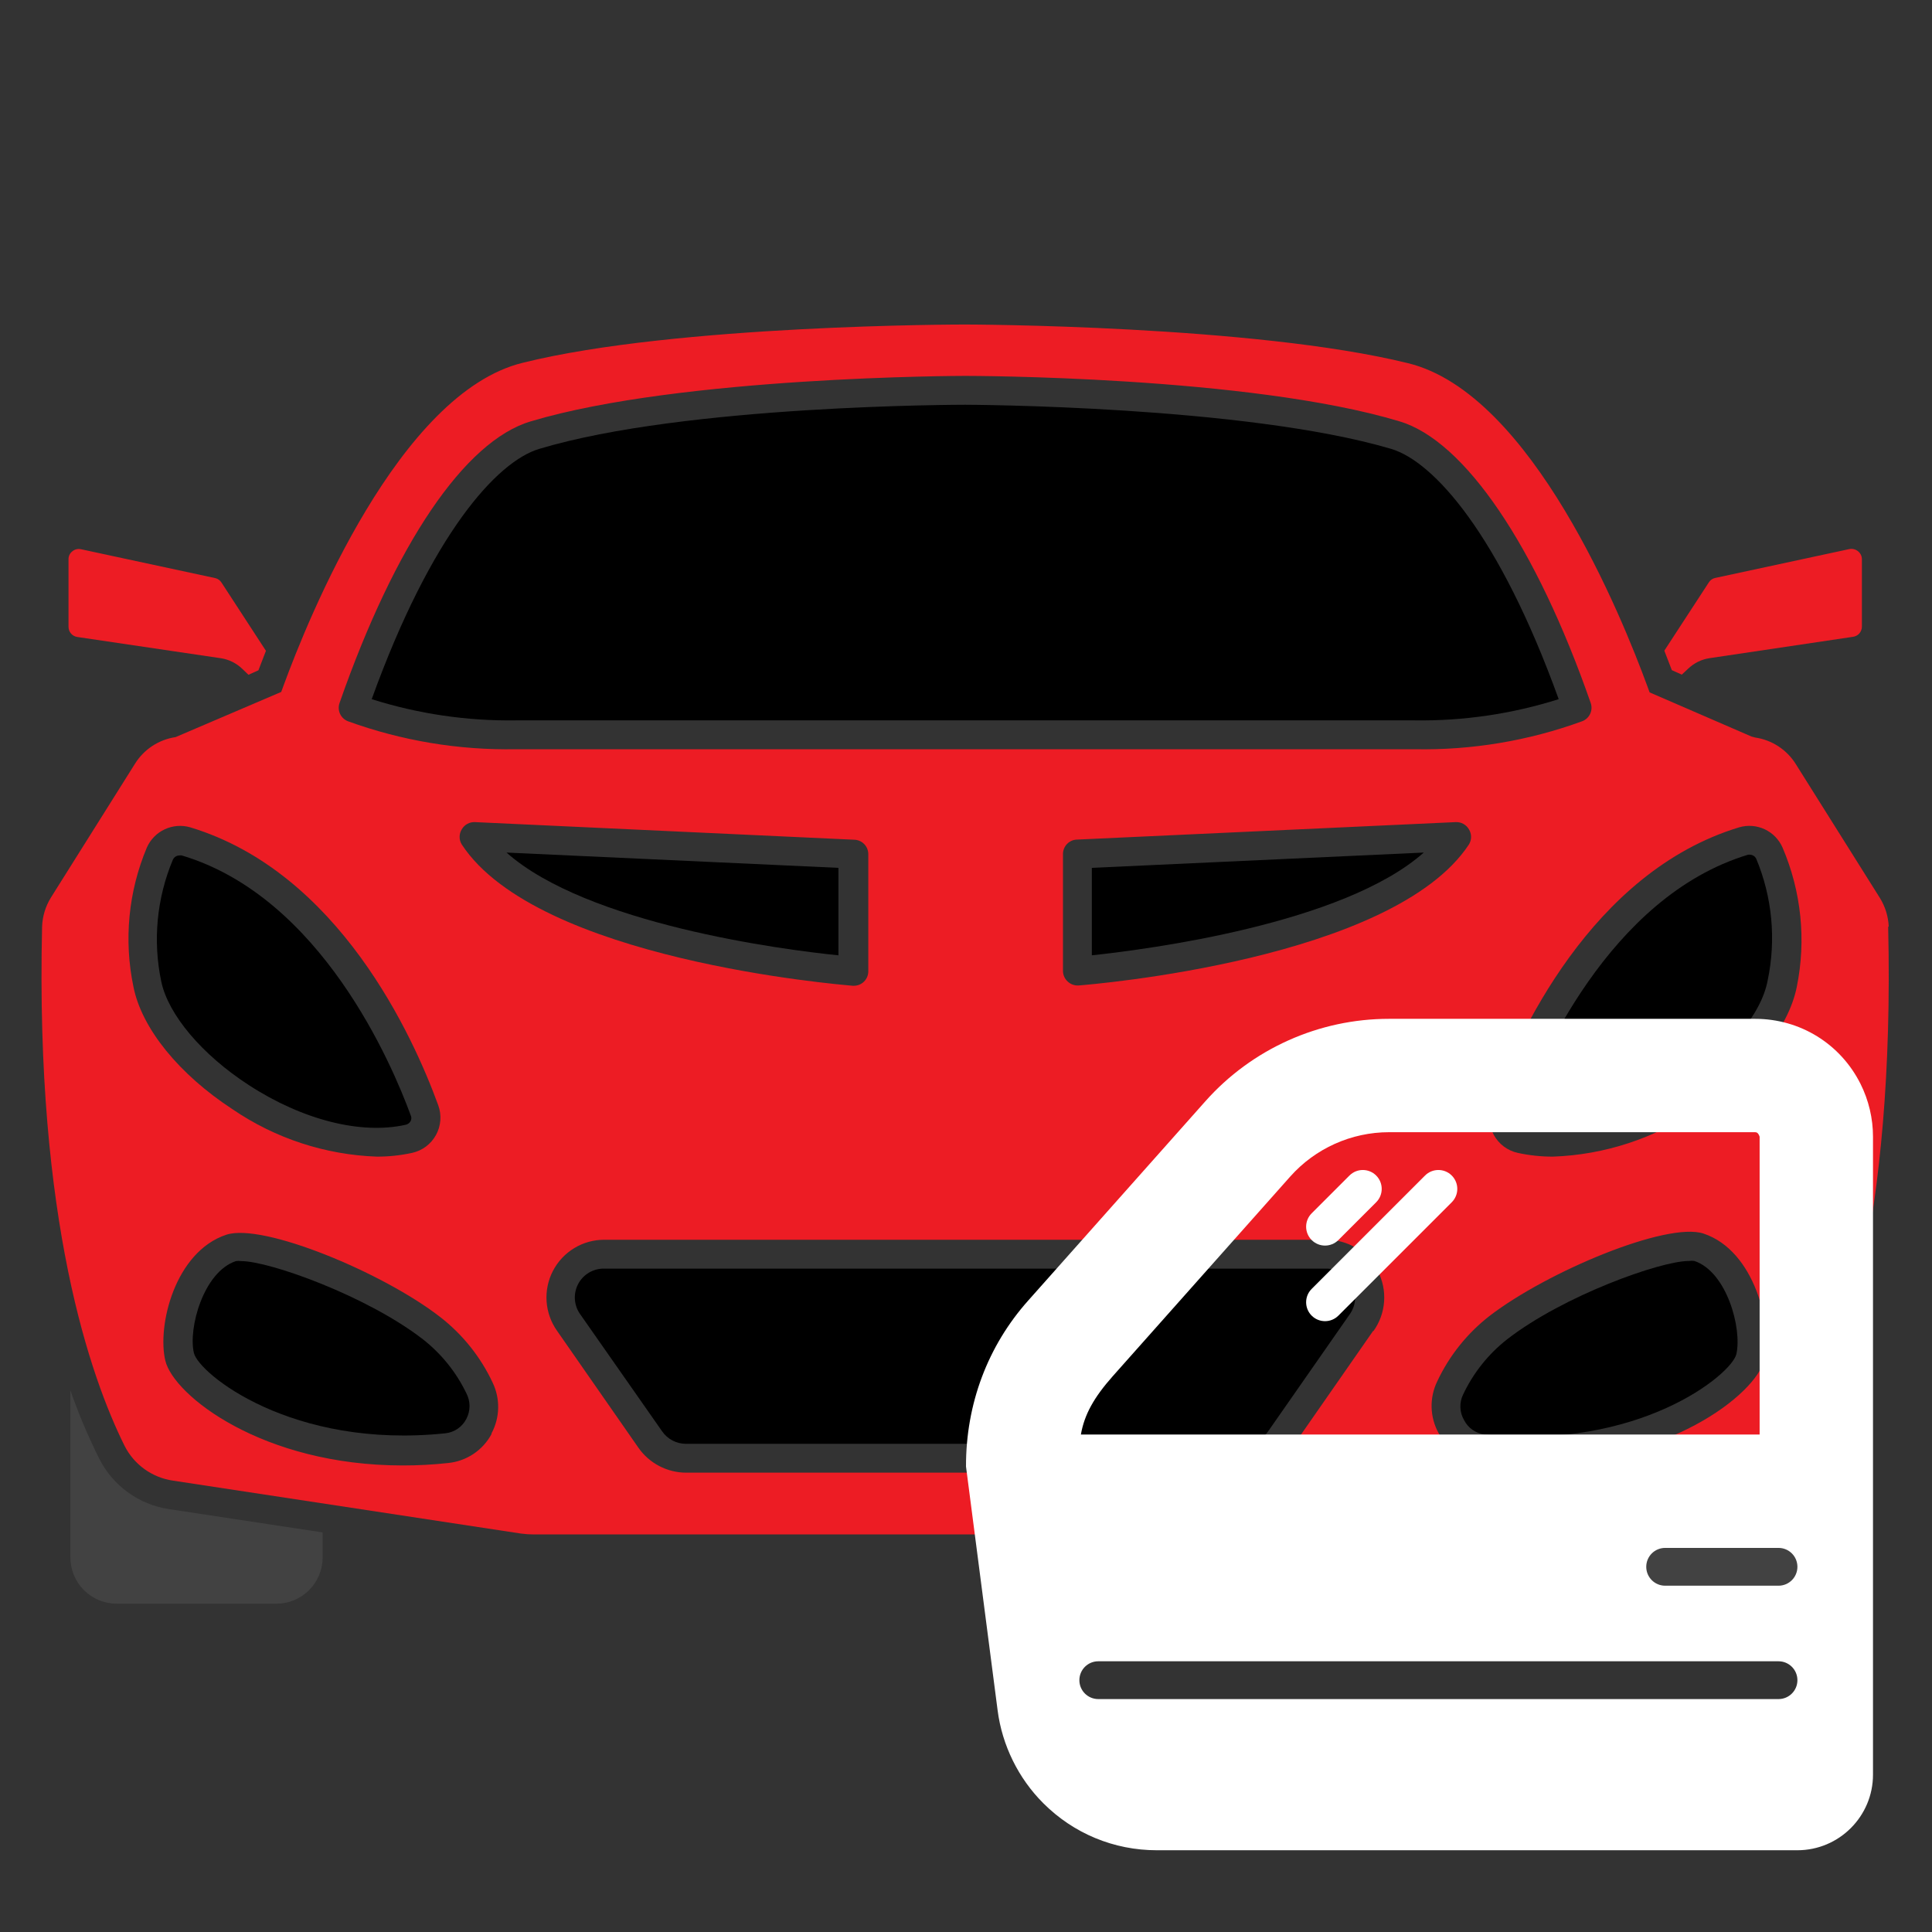
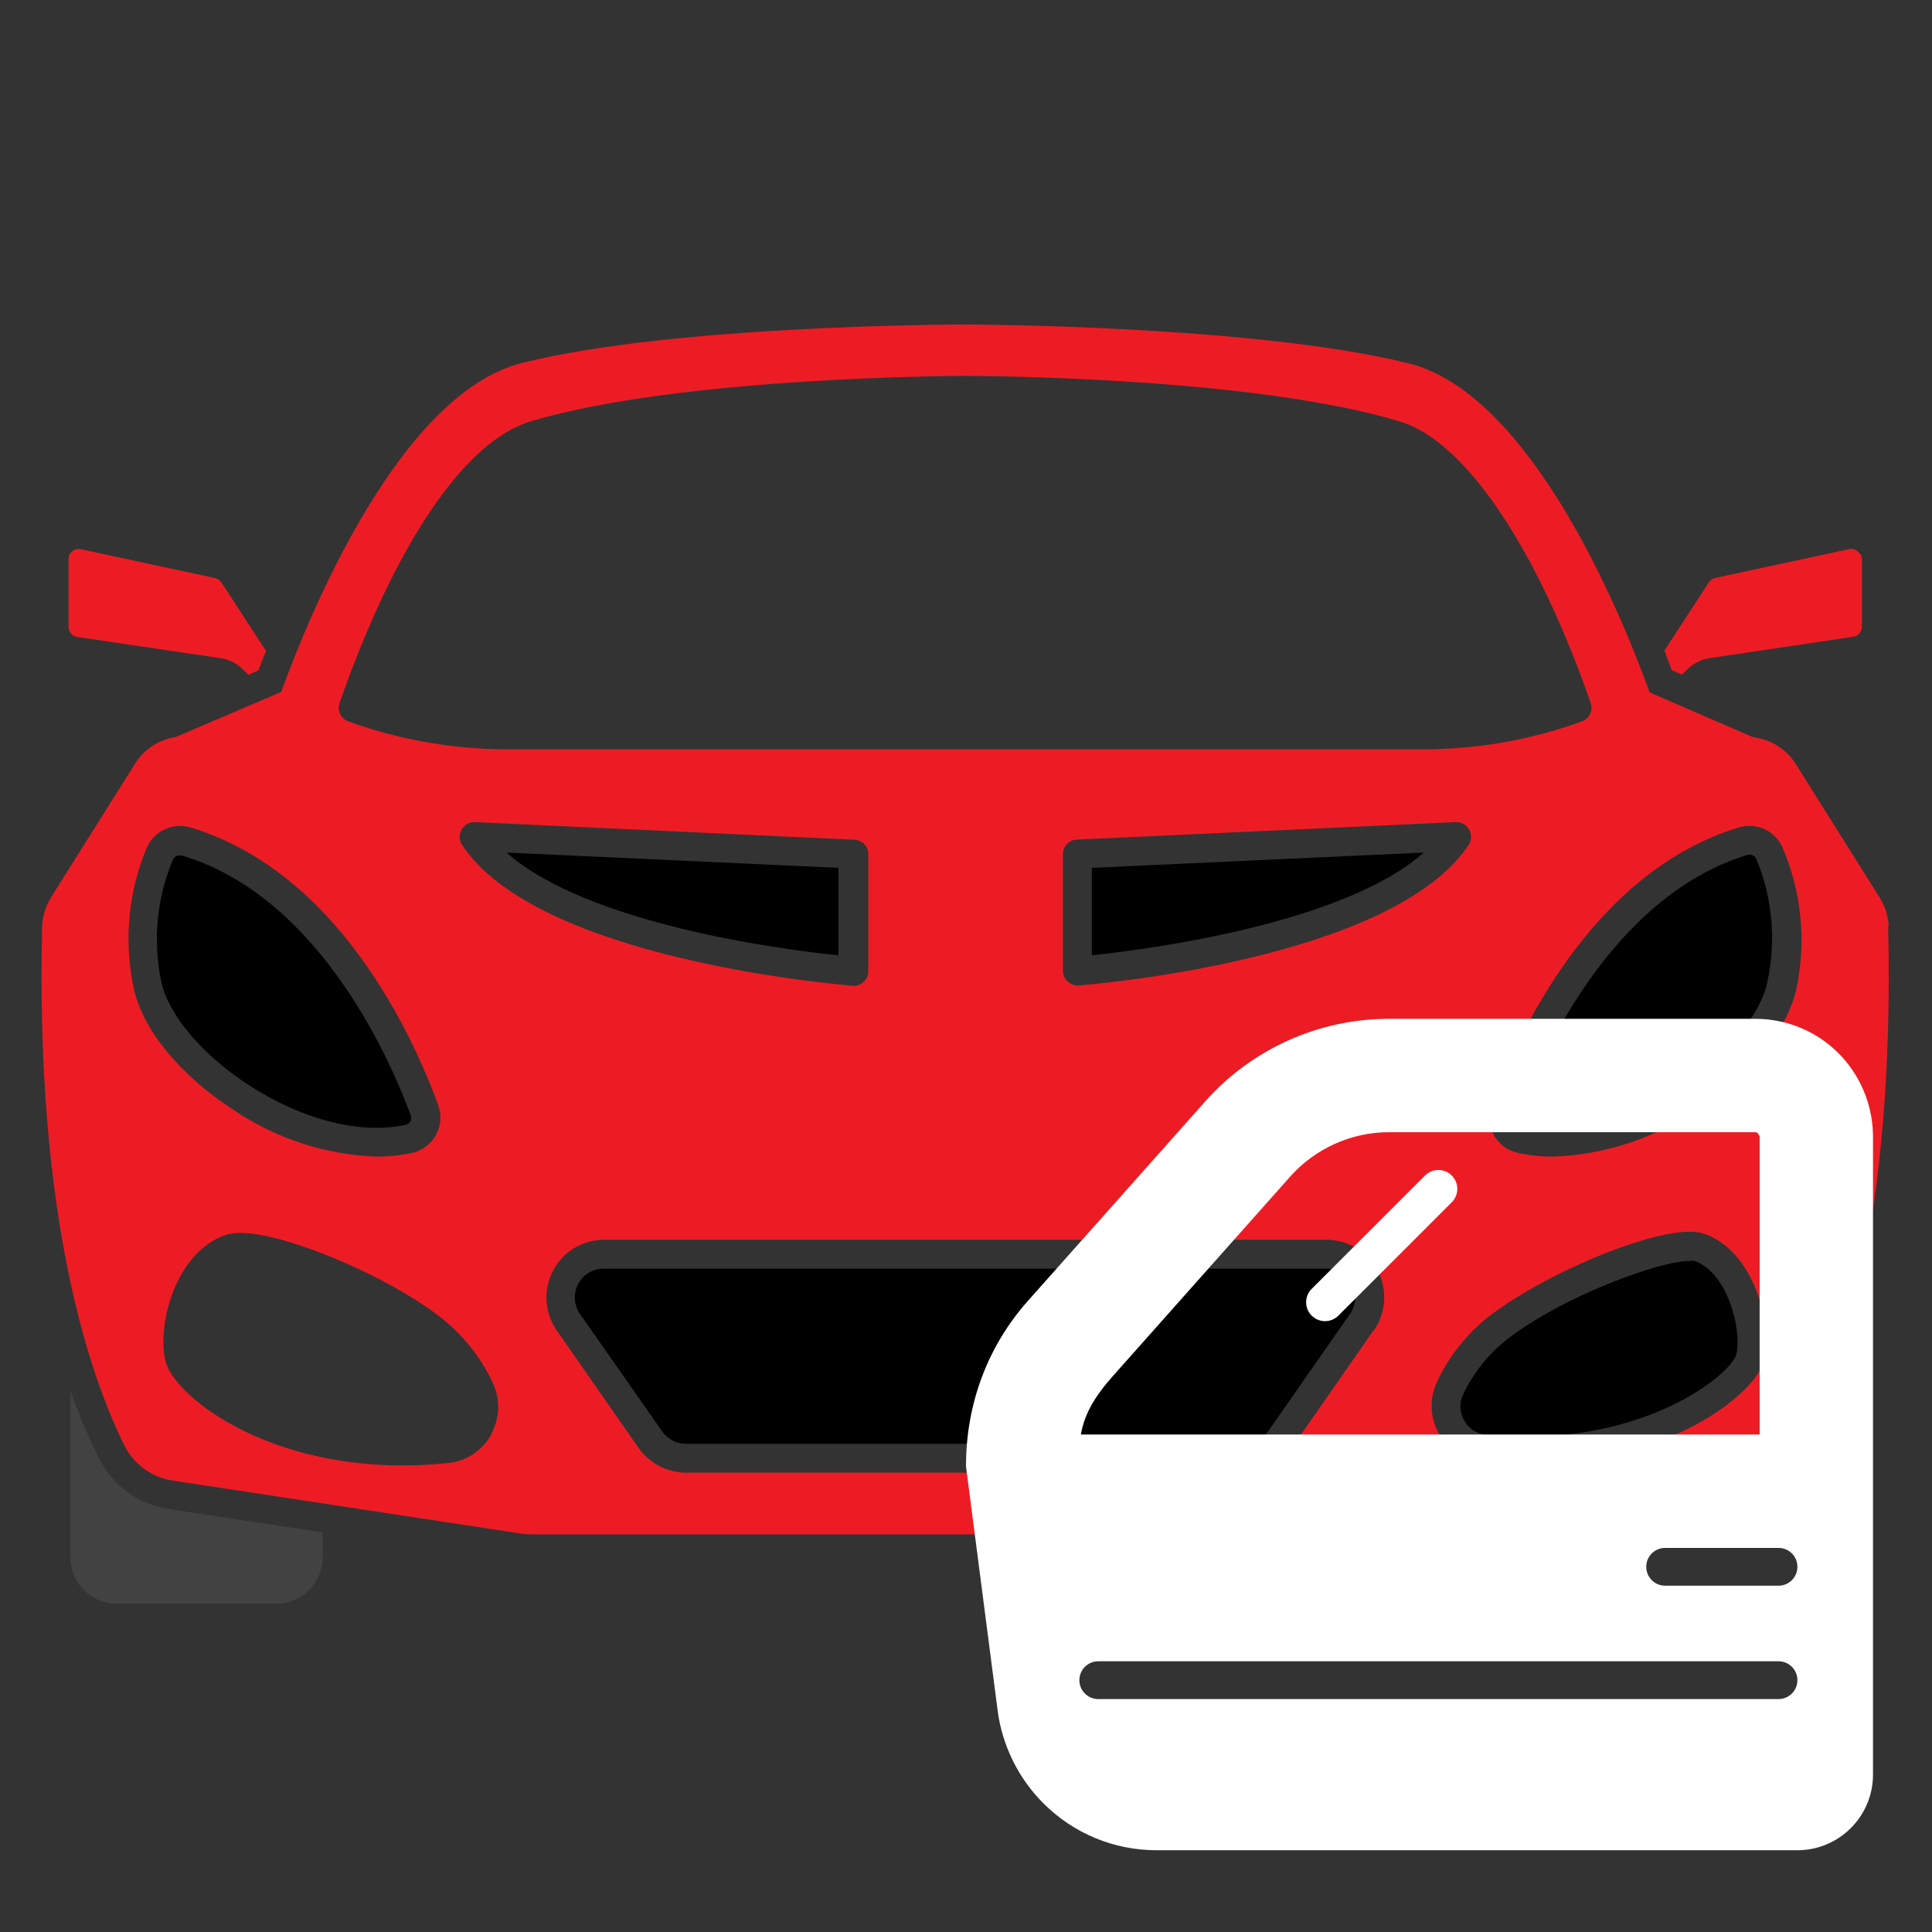
<svg xmlns="http://www.w3.org/2000/svg" width="512" height="512" viewBox="0 0 512 512" fill="none">
  <rect x="0" y="0" width="512" height="512" fill="#333333" stroke="none" />
  <path d="M65.923 287.55C80.15 296.805 95.716 300.744 107.534 298.067C107.809 298.006 108.069 297.885 108.293 297.713C108.518 297.541 108.702 297.323 108.834 297.073C108.949 296.834 109.009 296.573 109.009 296.308C109.009 296.043 108.949 295.782 108.834 295.543C103.939 282.196 85.16 237.755 48.178 226.703C47.988 226.666 47.794 226.666 47.604 226.703C47.224 226.694 46.851 226.798 46.531 227.002C46.211 227.207 45.959 227.502 45.807 227.85C41.528 238.061 40.461 249.334 42.747 260.167C44.621 268.925 53.494 279.48 65.923 287.55V287.55Z" fill="black" />
-   <path d="M112.086 354.936C97.285 343.463 71.432 334.207 63.936 334.207C63.467 334.138 62.99 334.138 62.521 334.207C53.916 337.038 49.823 352.068 51.391 358.569C52.692 364 77.321 384.117 118.09 379.833C119.252 379.698 120.362 379.278 121.323 378.611C122.283 377.944 123.064 377.05 123.597 376.009C124.143 374.964 124.429 373.803 124.429 372.624C124.429 371.445 124.143 370.284 123.597 369.24C120.906 363.653 116.967 358.76 112.086 354.936V354.936Z" fill="black" />
-   <path d="M374.824 190.907C387.792 191.097 400.705 189.199 413.069 185.285C397.274 141.533 379.911 122.334 368.705 118.968C329.887 107.495 256.534 107.266 255.807 107.266C255.08 107.266 181.727 107.266 142.871 118.968C131.665 122.334 114.302 141.533 98.507 185.285C110.871 189.199 123.784 191.097 136.751 190.907H374.824Z" fill="black" />
  <path d="M222.19 253.168V229.991L134.228 225.938C155.568 244.869 207.198 251.676 222.19 253.168V253.168Z" fill="black" />
  <path d="M64.126 177.177L65.847 178.822L68.486 177.636C69.098 176.03 69.748 174.309 70.475 172.473L58.695 154.383C58.507 154.084 58.261 153.826 57.972 153.622C57.684 153.419 57.357 153.275 57.013 153.198L21.445 145.549C21.044 145.459 20.628 145.465 20.23 145.564C19.831 145.664 19.462 145.855 19.15 146.122C18.833 146.372 18.577 146.692 18.405 147.057C18.232 147.422 18.147 147.822 18.156 148.226V166.124C18.157 166.771 18.389 167.395 18.81 167.886C19.23 168.377 19.812 168.701 20.451 168.802L58.695 174.462C60.734 174.809 62.625 175.754 64.126 177.177V177.177Z" fill="#ED1C24" />
  <path d="M351.38 336.196H160.157C158.73 336.164 157.322 336.531 156.093 337.257C154.864 337.983 153.863 339.038 153.202 340.304C152.542 341.569 152.248 342.994 152.356 344.417C152.463 345.841 152.966 347.206 153.809 348.358L175.455 379.298C176.161 380.329 177.109 381.171 178.216 381.751C179.322 382.331 180.554 382.631 181.804 382.625H329.696C330.952 382.638 332.191 382.341 333.305 381.76C334.419 381.18 335.373 380.334 336.083 379.298L357.653 348.358C358.491 347.211 358.993 345.853 359.103 344.437C359.213 343.02 358.927 341.601 358.275 340.339C357.624 339.076 356.634 338.02 355.416 337.288C354.199 336.556 352.801 336.178 351.38 336.196Z" fill="black" />
-   <path d="M466.878 399.912L426.033 406.107V412.724C426.033 415.979 427.327 419.102 429.629 421.404C431.931 423.707 435.054 425 438.31 425H480.608C483.858 424.99 486.97 423.692 489.264 421.391C491.558 419.09 492.847 415.973 492.847 412.724V368.513C490.692 374.69 488.136 380.719 485.198 386.564C483.426 390.086 480.839 393.134 477.653 395.455C474.467 397.776 470.773 399.304 466.878 399.912V399.912Z" fill="#424242" />
  <path d="M26.301 386.564C23.362 380.694 20.807 374.638 18.652 368.437V412.724C18.652 415.98 19.946 419.102 22.248 421.405C24.55 423.707 27.673 425 30.929 425H73.228C76.483 425 79.606 423.707 81.908 421.405C84.211 419.102 85.504 415.98 85.504 412.724V406.108L44.659 399.912C40.757 399.31 37.055 397.785 33.862 395.463C30.669 393.142 28.077 390.091 26.301 386.564V386.564Z" fill="#424242" />
-   <path d="M445.692 178.783L447.413 177.177C448.96 175.704 450.923 174.742 453.035 174.423L491.05 168.763C491.703 168.68 492.303 168.363 492.739 167.87C493.175 167.378 493.417 166.744 493.421 166.086V148.188C493.42 147.782 493.326 147.381 493.147 147.017C492.969 146.653 492.709 146.334 492.389 146.084C492.072 145.826 491.702 145.641 491.305 145.542C490.909 145.443 490.495 145.432 490.094 145.511L454.565 153.159C454.221 153.226 453.894 153.361 453.605 153.559C453.315 153.756 453.069 154.011 452.882 154.307L441.064 172.435C441.791 174.27 442.441 175.992 443.053 177.598L445.692 178.783Z" fill="#ED1C24" />
+   <path d="M445.692 178.783L447.413 177.177C448.96 175.704 450.923 174.742 453.035 174.423L491.05 168.763C491.703 168.68 492.303 168.363 492.739 167.87C493.175 167.378 493.417 166.744 493.421 166.086V148.188C493.42 147.782 493.326 147.381 493.147 147.017C492.072 145.826 491.702 145.641 491.305 145.542C490.909 145.443 490.495 145.432 490.094 145.511L454.565 153.159C454.221 153.226 453.894 153.361 453.605 153.559C453.315 153.756 453.069 154.011 452.882 154.307L441.064 172.435C441.791 174.27 442.441 175.992 443.053 177.598L445.692 178.783Z" fill="#ED1C24" />
  <path d="M449.018 334.168C448.549 334.099 448.072 334.099 447.603 334.168C439.954 334.168 414.254 343.424 399.453 354.897C394.46 358.797 390.452 363.814 387.75 369.545C387.229 370.605 386.978 371.777 387.018 372.958C387.058 374.139 387.388 375.291 387.98 376.314C388.501 377.356 389.274 378.252 390.229 378.92C391.184 379.588 392.291 380.007 393.449 380.138C434.217 384.384 458.847 364.305 460.147 358.874C461.715 352.029 457.585 336.999 449.018 334.168Z" fill="black" />
  <path d="M500.535 245.633C500.43 242.925 499.626 240.29 498.202 237.984L475.905 202.493C474.731 200.611 473.162 199.007 471.306 197.792C469.451 196.577 467.353 195.78 465.159 195.456L464.164 195.188L437.163 183.486L436.59 181.918C429.973 163.866 405.994 104.243 373.142 96.25C332.258 86.153 256.534 86 255.769 86C255.004 86 179.28 86 138.549 96.135C105.812 104.128 81.718 163.713 75.101 181.803L74.528 183.371L46.533 195.341C44.338 195.665 42.24 196.462 40.385 197.677C38.529 198.892 36.96 200.497 35.786 202.378L13.489 237.87C12.065 240.175 11.261 242.81 11.156 245.518C9.321 323.576 24.083 365.186 33.032 383.199C34.274 385.638 36.081 387.744 38.303 389.341C40.526 390.938 43.099 391.979 45.806 392.378L138.09 406.414C139.231 406.566 140.381 406.643 141.532 406.643H370.006C371.157 406.643 372.307 406.566 373.448 406.414L465.732 392.378C468.44 391.979 471.012 390.938 473.235 389.341C475.457 387.744 477.265 385.638 478.506 383.199C487.455 365.339 502.218 323.729 500.382 245.518L500.535 245.633ZM89.978 186.316C104.664 144.247 123.137 116.863 140.653 111.662C180.542 99.73 255.004 99.615 255.769 99.615C256.534 99.615 330.996 99.615 370.885 111.662C388.134 116.787 407.065 144.706 421.56 186.316C421.883 187.255 421.828 188.283 421.407 189.182C420.986 190.081 420.231 190.781 419.303 191.135C405.063 196.335 389.982 198.851 374.825 198.554H136.713C121.545 198.827 106.456 196.312 92.197 191.135C91.276 190.774 90.53 190.071 90.116 189.172C89.703 188.274 89.653 187.25 89.978 186.316V186.316ZM35.365 261.505C32.778 249.127 34.018 236.255 38.922 224.599C39.866 222.471 41.547 220.757 43.656 219.773C45.765 218.789 48.159 218.601 50.395 219.244C89.787 231.138 109.483 274.623 116.138 292.904C116.606 294.184 116.795 295.55 116.692 296.909C116.589 298.268 116.197 299.59 115.541 300.785C114.886 301.98 113.982 303.022 112.891 303.839C111.8 304.656 110.547 305.231 109.216 305.524C106.15 306.192 103.021 306.526 99.884 306.519C86.206 306.038 72.945 301.689 61.639 293.974C47.412 284.681 37.545 272.519 35.365 261.505V261.505ZM130.25 380.063C129.107 382.178 127.464 383.98 125.464 385.314C123.464 386.647 121.168 387.47 118.777 387.712C114.776 388.149 110.754 388.366 106.73 388.362C69.556 388.362 46.035 369.814 43.817 360.597C41.599 351.38 46.341 331.722 59.995 327.209C69.671 324.035 101.528 337.267 116.635 349.008C122.589 353.624 127.36 359.588 130.556 366.41C131.57 368.519 132.071 370.838 132.018 373.178C131.965 375.517 131.359 377.811 130.25 379.872V380.063ZM122.372 223.795C121.999 223.192 121.802 222.497 121.802 221.788C121.802 221.079 121.999 220.383 122.372 219.78C122.721 219.173 123.231 218.674 123.844 218.337C124.458 217.999 125.152 217.837 125.852 217.868L226.282 222.533C227.297 222.533 228.27 222.936 228.987 223.654C229.704 224.371 230.107 225.344 230.107 226.358V257.413C230.107 258.427 229.704 259.4 228.987 260.117C228.27 260.834 227.297 261.237 226.282 261.237H225.976C222.305 260.893 142.45 254.391 122.372 223.795V223.795ZM363.887 352.718L342.355 383.658C340.931 385.696 339.037 387.361 336.834 388.513C334.63 389.664 332.182 390.269 329.696 390.274H181.842C179.356 390.269 176.908 389.664 174.704 388.513C172.501 387.361 170.607 385.696 169.183 383.658L147.651 352.718C146.02 350.427 145.052 347.731 144.854 344.925C144.655 342.119 145.234 339.313 146.526 336.815C147.819 334.317 149.775 332.224 152.18 330.765C154.585 329.307 157.345 328.539 160.157 328.548H351.381C354.203 328.518 356.978 329.27 359.4 330.72C361.821 332.17 363.794 334.262 365.101 336.764C366.407 339.266 366.996 342.08 366.802 344.896C366.608 347.712 365.639 350.419 364.001 352.718H363.887ZM285.829 261.161H285.523C284.57 261.148 283.657 260.779 282.961 260.128C282.57 259.775 282.255 259.344 282.038 258.864C281.821 258.383 281.706 257.863 281.699 257.336V226.32C281.699 225.305 282.102 224.333 282.819 223.615C283.536 222.898 284.509 222.495 285.523 222.495L385.801 217.868C386.5 217.837 387.195 217.999 387.809 218.337C388.422 218.674 388.932 219.173 389.281 219.78C389.653 220.383 389.851 221.079 389.851 221.788C389.851 222.497 389.653 223.192 389.281 223.795C369.088 254.391 289.233 260.893 285.829 261.161ZM467.606 360.291C465.388 369.508 441.868 388.056 404.694 388.056C400.669 388.06 396.647 387.843 392.647 387.406C390.277 387.142 388.006 386.313 386.023 384.99C384.04 383.666 382.403 381.887 381.249 379.801C380.096 377.714 379.459 375.382 379.392 372.999C379.326 370.616 379.832 368.251 380.867 366.104C384.063 359.282 388.835 353.318 394.788 348.703C410.086 336.961 441.753 323.729 451.429 326.903C465.082 331.416 469.71 351.38 467.606 360.291ZM476.173 261.505C473.993 272.519 464.126 284.681 449.784 293.974C438.479 301.689 425.218 306.038 411.54 306.519C408.402 306.526 405.273 306.192 402.208 305.524C400.877 305.231 399.623 304.656 398.532 303.839C397.441 303.022 396.538 301.98 395.882 300.785C395.227 299.59 394.834 298.268 394.731 296.909C394.628 295.55 394.817 294.184 395.286 292.904C401.94 274.699 421.636 231.138 460.913 219.244C463.15 218.593 465.547 218.777 467.658 219.762C469.769 220.747 471.45 222.466 472.387 224.599C477.367 236.231 478.688 249.104 476.173 261.505Z" fill="#ED1C24" />
  <path d="M463.821 226.512C463.631 226.475 463.436 226.475 463.247 226.512C426.264 237.68 407.486 282.12 402.591 295.353C402.475 295.598 402.415 295.865 402.415 296.137C402.415 296.408 402.475 296.675 402.591 296.921C402.723 297.171 402.907 297.389 403.132 297.561C403.356 297.733 403.615 297.853 403.891 297.915C415.709 300.592 431.274 296.653 445.501 287.398C457.931 279.328 466.804 268.773 468.448 259.823C470.735 248.99 469.667 237.718 465.389 227.507C465.233 227.221 465.008 226.98 464.733 226.806C464.459 226.632 464.145 226.531 463.821 226.512V226.512Z" fill="black" />
  <path d="M289.349 253.168C304.341 251.561 355.971 244.869 377.311 225.938L289.349 229.991V253.168Z" fill="black" />
-   <path d="M351.145 330.092C352.426 330.092 353.707 329.602 354.686 328.625L364.701 318.61C366.657 316.653 366.657 313.484 364.701 311.529C362.744 309.572 359.576 309.572 357.62 311.529L347.605 321.544C345.649 323.5 345.649 326.669 347.605 328.625C348.582 329.603 349.864 330.092 351.145 330.092Z" fill="white" />
  <path d="M377.649 311.529L347.604 341.574C345.648 343.53 345.648 346.699 347.604 348.655C348.582 349.633 349.863 350.122 351.145 350.122C352.426 350.122 353.707 349.633 354.685 348.655L384.731 318.61C386.687 316.653 386.687 313.484 384.731 311.529C382.774 309.572 379.606 309.572 377.649 311.529Z" fill="white" />
  <path d="M493.067 287.262C487.745 276.617 477.039 270 465.129 270H368.092C349.511 270 331.777 277.961 319.432 291.85L272.41 344.742C261.801 356.669 255.961 372.029 256 388.637L264.379 453.266C265.577 462.528 269.876 471.271 276.484 477.873C284.519 485.908 295.201 490.334 306.568 490.334H476.33C487.379 490.333 496.363 481.35 496.363 470.303V301.229C496.363 296.407 495.224 291.576 493.067 287.262ZM294.897 364.699L341.911 311.811C348.562 304.334 358.112 300.045 368.113 300.045H465.135C465.6 300.045 465.986 300.28 466.318 301.229V380.167H286.446C287.366 374.865 289.933 370.293 294.897 364.699ZM471.326 450.272H291.053C288.285 450.272 286.046 448.033 286.046 445.265C286.046 442.497 288.285 440.257 291.053 440.257H471.326C474.094 440.257 476.333 442.497 476.333 445.265C476.333 448.033 474.094 450.272 471.326 450.272ZM471.326 420.227H441.28C438.512 420.227 436.273 417.987 436.273 415.219C436.273 412.451 438.512 410.211 441.28 410.211H471.326C474.094 410.211 476.333 412.451 476.333 415.219C476.333 417.988 474.094 420.227 471.326 420.227Z" fill="white" />
</svg>